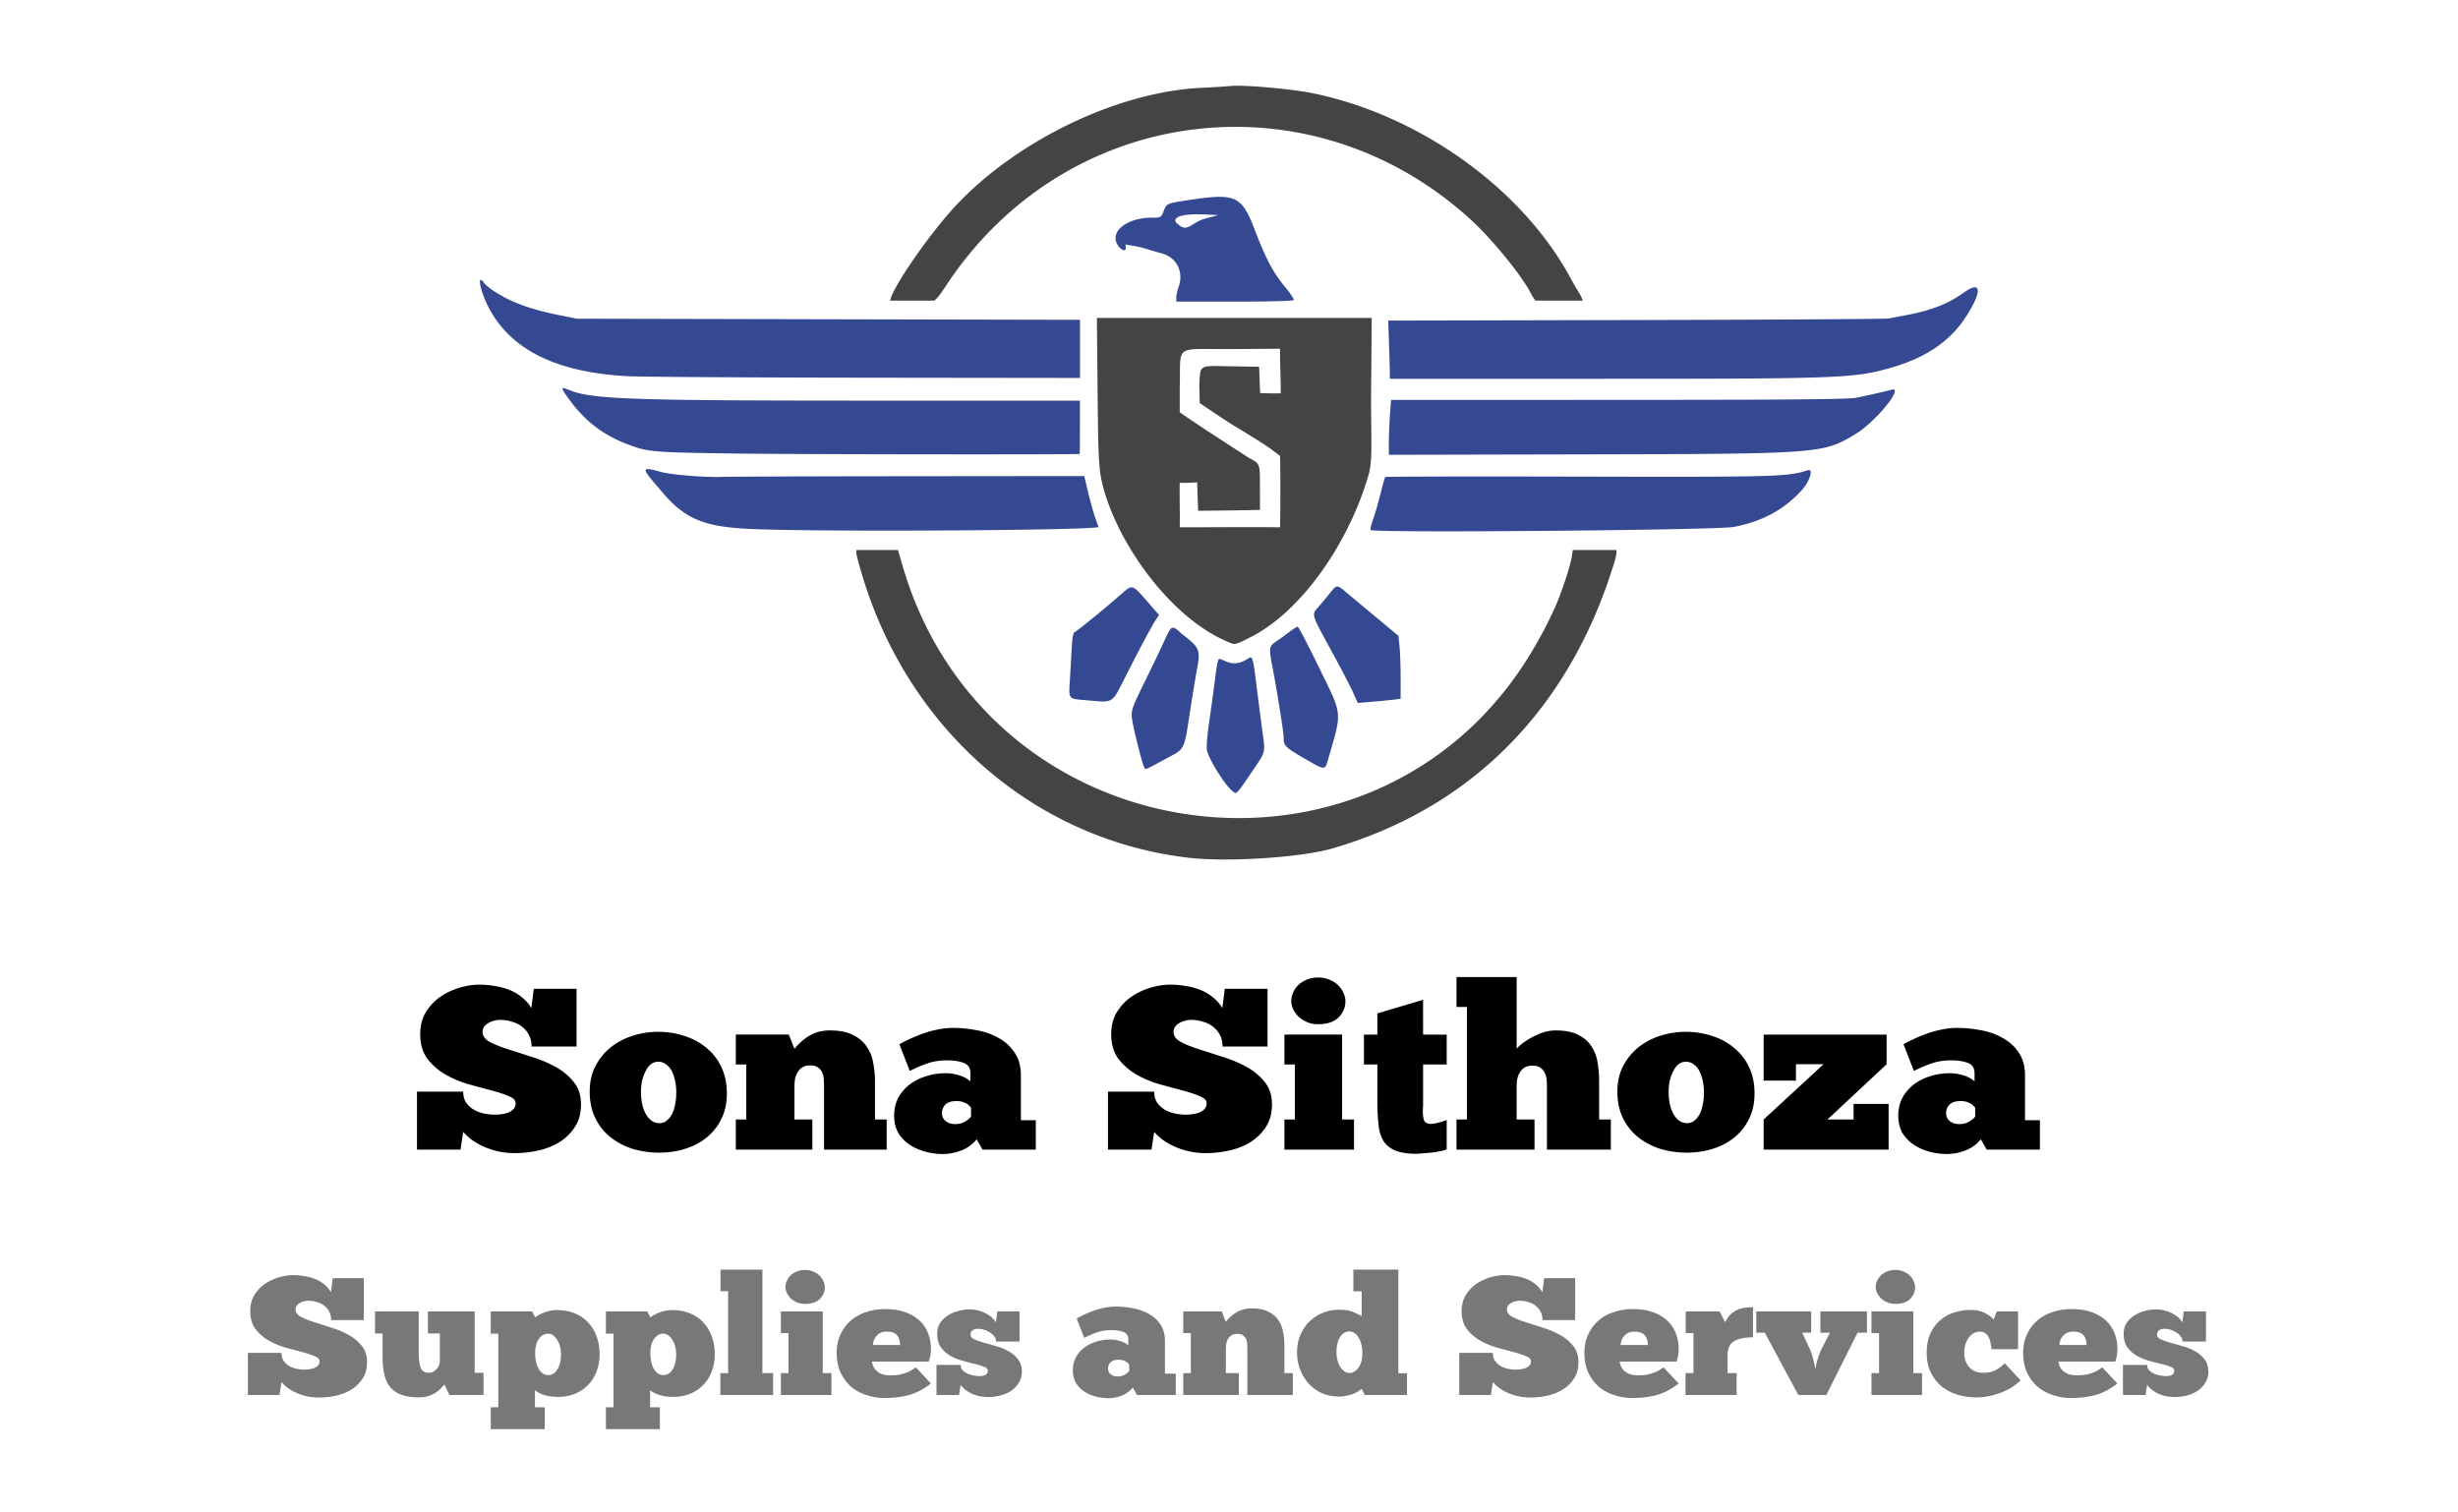
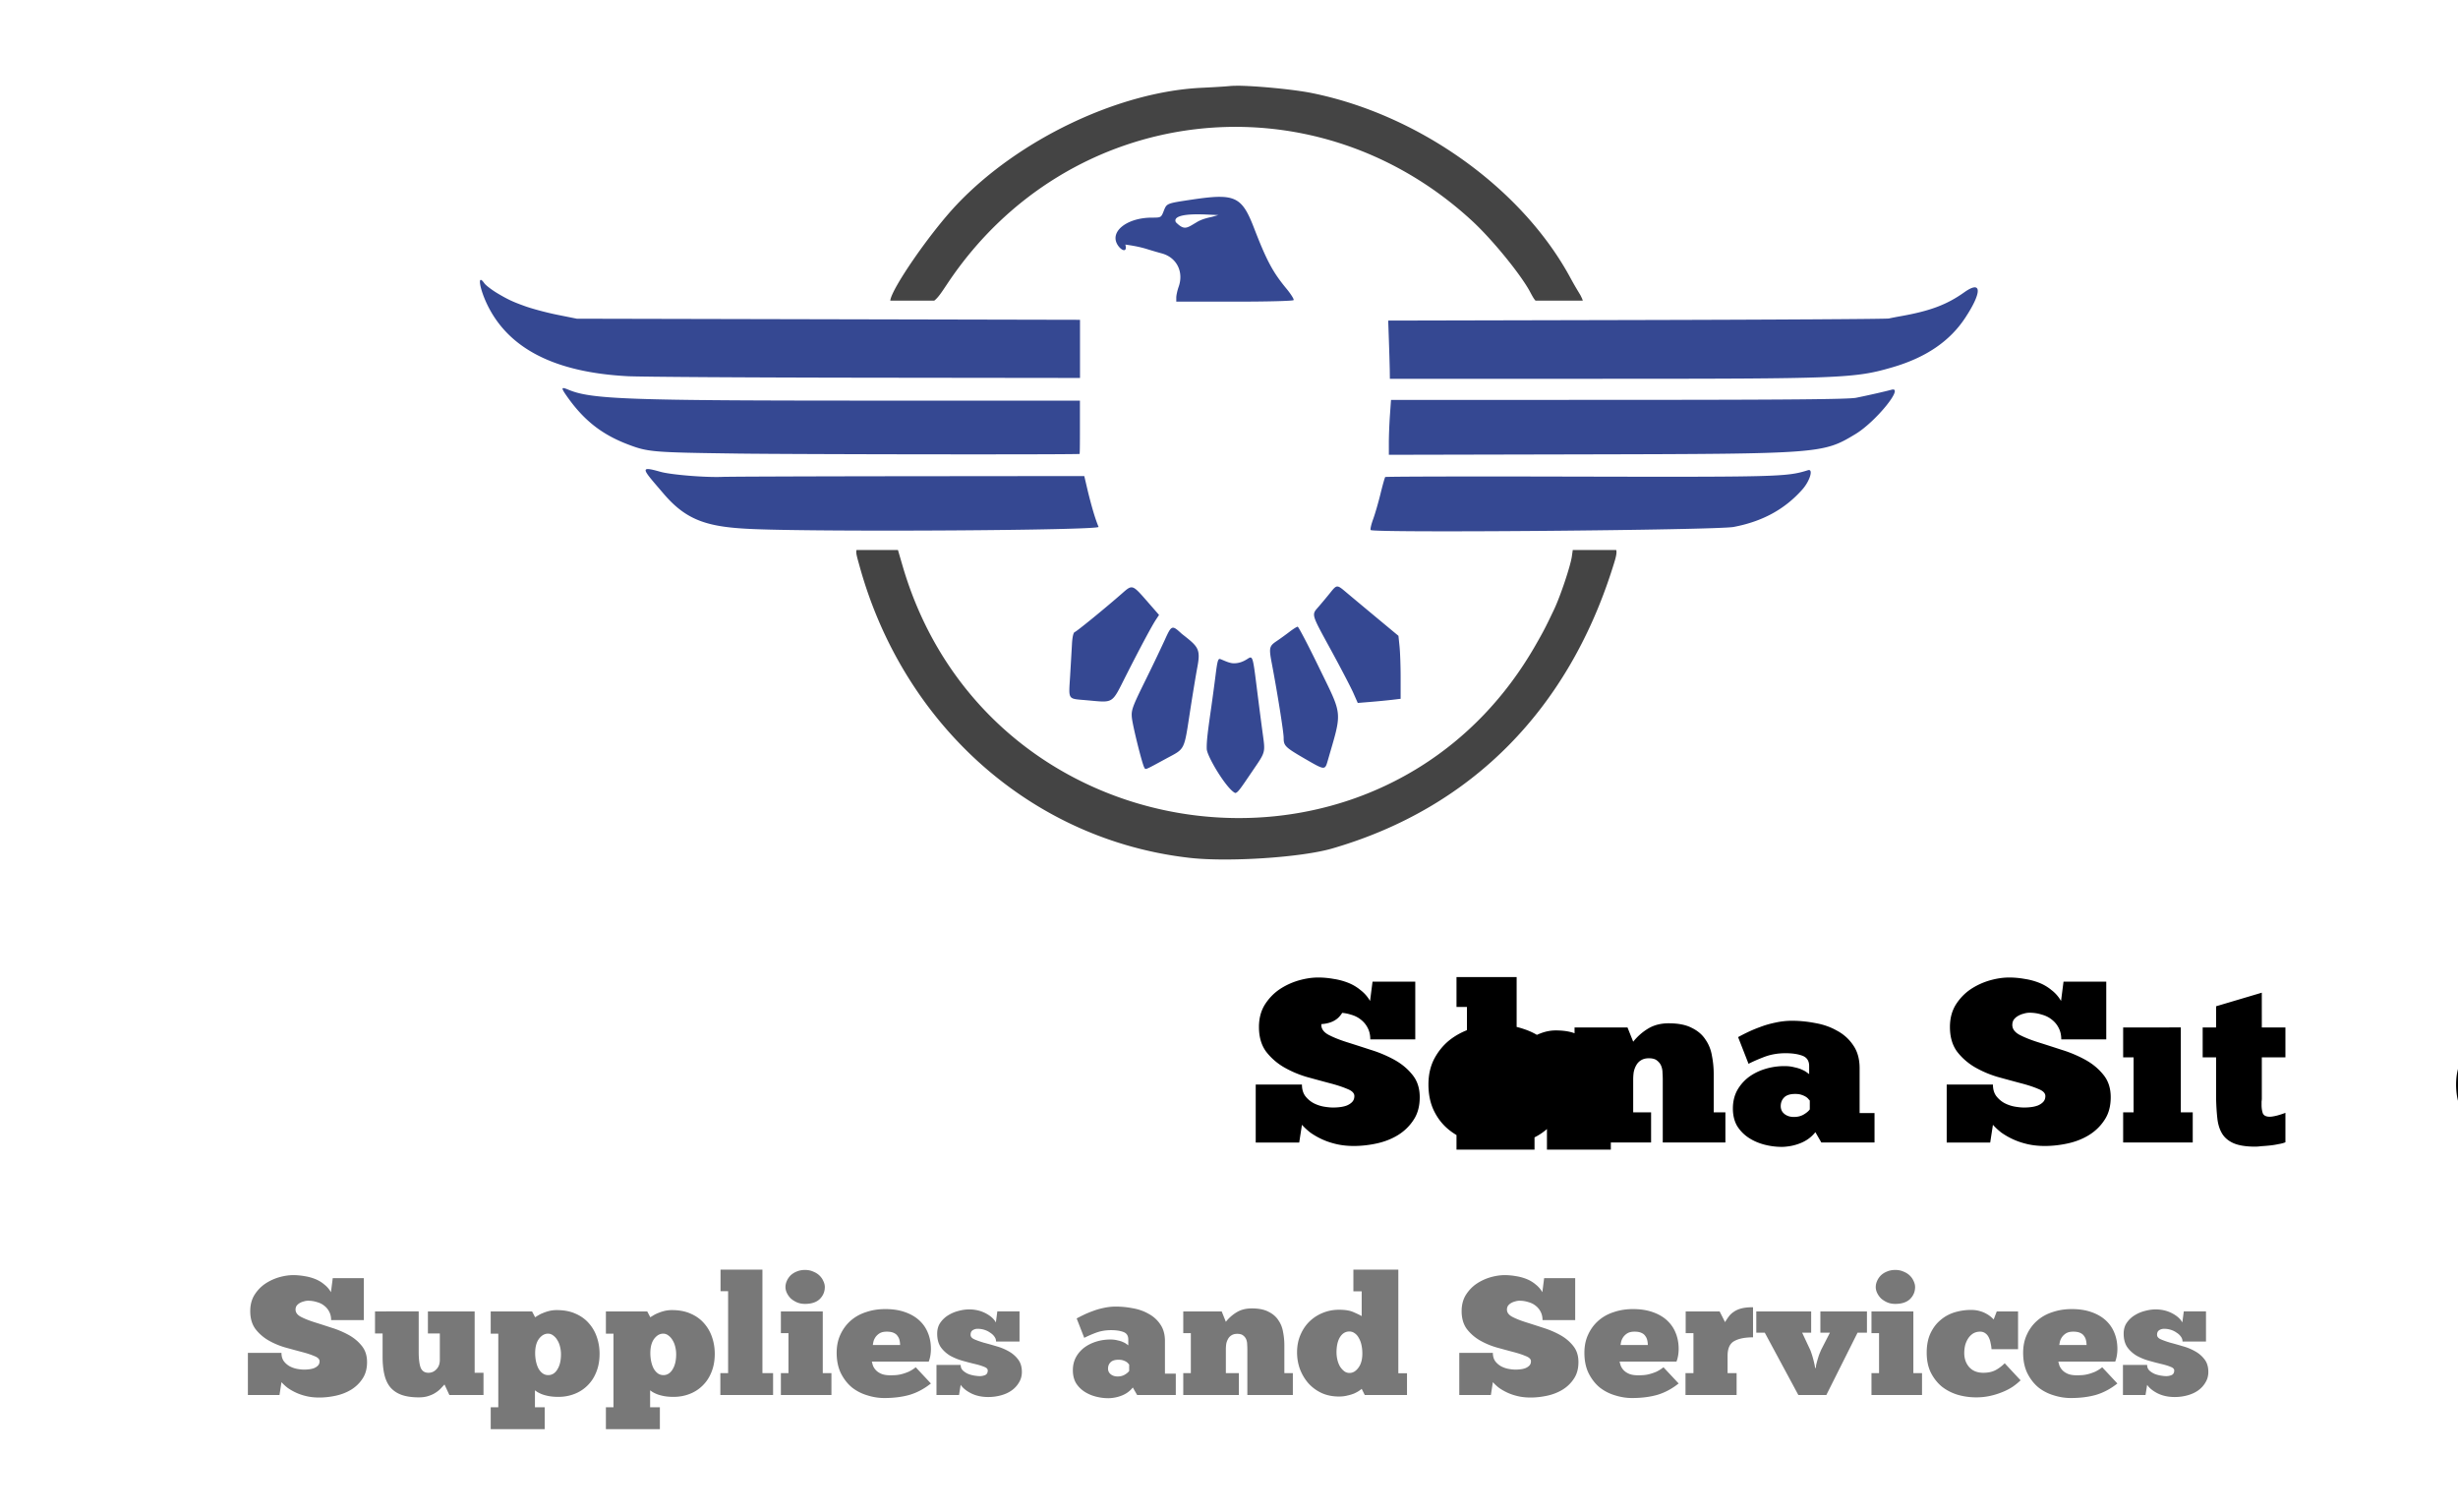
<svg xmlns="http://www.w3.org/2000/svg" width="26cm" height="16cm" viewBox="0 0 260 160">
  <g transform="matrix(.366 0 0 .339 -8.513 -28.782)" style="shape-inside:url(#rect48)" aria-label="Sona Sithoza Supplies and Services" white-space="pre">
-     <path d="M444.2 389.8v9.334h3.017v35.12H444.2v9.407h22.55v-9.407h-5.17v-10.13c0-.766.047-1.531.142-2.297.144-.814.384-1.532.72-2.154.334-.67.79-1.197 1.364-1.58.623-.43 1.387-.647 2.297-.647 1.053 0 1.868.239 2.442.718a3.946 3.946 0 0 1 1.221 1.725c.287.67.455 1.388.503 2.154.048.766.072 1.459.072 2.082v19.53h18.46v-9.407h-3.376v-11.99a36.8 36.8 0 0 0-.43-5.602c-.24-1.915-.815-3.614-1.725-5.098-.861-1.532-2.13-2.754-3.806-3.664-1.628-.958-3.83-1.437-6.607-1.437-1.293 0-2.585.24-3.878.719a19.357 19.357 0 0 0-3.448 1.723c-1.005.622-1.867 1.246-2.585 1.868-.718.622-1.172 1.1-1.364 1.435v-22.4zm-40 .143c-1.245 0-2.37.239-3.376.718a7.51 7.51 0 0 0-2.441 1.725 8.053 8.053 0 0 0-1.437 2.37c-.335.861-.503 1.699-.503 2.513 0 .861.192 1.724.575 2.585a8.56 8.56 0 0 0 1.58 2.37 9.528 9.528 0 0 0 2.442 1.652c.958.43 2.01.645 3.159.645 2.585 0 4.548-.694 5.888-2.082 1.341-1.436 2.012-3.16 2.012-5.171 0-.814-.192-1.651-.575-2.513a7.367 7.367 0 0 0-1.508-2.37c-.67-.719-1.509-1.294-2.514-1.725-.957-.48-2.059-.718-3.304-.718zm-242.4 2.227c-1.771 0-3.661.31-5.672.933a19.43 19.43 0 0 0-5.53 2.801c-1.676 1.245-3.089 2.847-4.238 4.81-1.101 1.963-1.652 4.263-1.652 6.896 0 3.064.671 5.601 2.012 7.611a18.347 18.347 0 0 0 5.099 4.883 29.282 29.282 0 0 0 6.677 3.09c2.394.717 4.596 1.363 6.607 1.938 2.059.575 3.759 1.173 5.099 1.796 1.388.575 2.082 1.317 2.082 2.227 0 .766-.216 1.387-.647 1.866-.383.431-.885.791-1.508 1.078-.574.24-1.22.406-1.938.502a15.24 15.24 0 0 1-2.012.143c-.766 0-1.676-.095-2.729-.286a9.947 9.947 0 0 1-2.943-1.078c-.91-.527-1.7-1.245-2.37-2.154-.67-.958-1.005-2.178-1.005-3.662h-13.36v18.1h12.57l.791-5.53c.67.814 1.483 1.628 2.441 2.442a21.205 21.205 0 0 0 3.376 2.082c1.245.622 2.634 1.126 4.166 1.509 1.532.383 3.206.574 5.026.574 2.154 0 4.357-.263 6.607-.79 2.25-.526 4.285-1.389 6.104-2.585a14.761 14.761 0 0 0 4.525-4.74c1.197-1.915 1.796-4.285 1.796-7.11s-.718-5.172-2.154-7.039c-1.388-1.867-3.137-3.422-5.243-4.667a35.324 35.324 0 0 0-6.82-3.087 678.62 678.62 0 0 0-6.824-2.37c-2.107-.718-3.877-1.485-5.314-2.299-1.388-.814-2.082-1.843-2.082-3.087 0-.622.143-1.174.43-1.652a3.99 3.99 0 0 1 1.222-1.149 5.583 5.583 0 0 1 1.652-.717 5.22 5.22 0 0 1 1.652-.288c1.245 0 2.417.191 3.518.574 1.149.335 2.13.862 2.945 1.58a7.391 7.391 0 0 1 2.01 2.658c.478 1.005.718 2.178.718 3.519h13v-18.03h-12.35l-.718 6.033c-.719-1.341-1.628-2.466-2.73-3.375a12.766 12.766 0 0 0-3.591-2.299 17.954 17.954 0 0 0-4.237-1.219 23.384 23.384 0 0 0-4.453-.431zm199.7 0c-1.771 0-3.663.31-5.674.933a19.407 19.407 0 0 0-5.528 2.801c-1.676 1.245-3.089 2.847-4.238 4.81-1.101 1.963-1.652 4.263-1.652 6.896 0 3.064.671 5.601 2.012 7.611a18.33 18.33 0 0 0 5.098 4.883 29.277 29.277 0 0 0 6.679 3.09c2.394.717 4.596 1.363 6.607 1.938 2.059.575 3.759 1.173 5.099 1.796 1.388.575 2.082 1.317 2.082 2.227 0 .766-.216 1.387-.647 1.866-.383.431-.885.791-1.508 1.078a7.672 7.672 0 0 1-1.94.502 15.25 15.25 0 0 1-2.01.143c-.766 0-1.676-.095-2.729-.286a9.958 9.958 0 0 1-2.945-1.078c-.91-.527-1.698-1.245-2.369-2.154-.67-.958-1.005-2.178-1.005-3.662h-13.36v18.1h12.57l.791-5.53c.67.814 1.483 1.628 2.441 2.442a21.205 21.205 0 0 0 3.376 2.082c1.245.622 2.633 1.126 4.165 1.509s3.208.574 5.027.574c2.154 0 4.357-.263 6.607-.79 2.25-.526 4.285-1.389 6.104-2.585a14.761 14.761 0 0 0 4.525-4.74c1.197-1.915 1.796-4.285 1.796-7.11s-.718-5.172-2.154-7.039c-1.388-1.867-3.137-3.422-5.243-4.667a35.324 35.324 0 0 0-6.82-3.087c-2.443-.861-4.718-1.652-6.824-2.37s-3.877-1.485-5.314-2.299c-1.388-.814-2.084-1.843-2.084-3.087 0-.622.145-1.174.432-1.652a3.993 3.993 0 0 1 1.22-1.149 5.583 5.583 0 0 1 1.652-.717 5.22 5.22 0 0 1 1.652-.288c1.245 0 2.418.191 3.52.574 1.15.335 2.131.862 2.945 1.58a7.38 7.38 0 0 1 2.01 2.658c.48 1.005.719 2.178.719 3.519h13v-18.03h-12.35l-.717 6.033c-.718-1.341-1.628-2.466-2.729-3.375a12.766 12.766 0 0 0-3.592-2.299 17.954 17.954 0 0 0-4.237-1.219 23.384 23.384 0 0 0-4.453-.431zm73.04 4.74l-13.21 4.236v6.608h-3.878v9.336h3.878v12.78c.048 2.298.167 4.38.359 6.247.191 1.867.647 3.447 1.365 4.74.718 1.293 1.819 2.3 3.304 3.017 1.532.718 3.638 1.078 6.319 1.078.43 0 1.006-.05 1.724-.145a50.63 50.63 0 0 0 2.442-.214 21.35 21.35 0 0 0 2.513-.43c.813-.144 1.484-.336 2.01-.575v-9.193c-.67.287-1.483.575-2.441.862-.91.24-1.604.359-2.082.359-1.053 0-1.725-.36-2.012-1.078-.24-.766-.359-1.628-.359-2.585v-1.076a7.1 7.1 0 0 0 .072-1.006v-12.78h6.823v-9.336h-6.823zm-135.7 8.76a20.65 20.65 0 0 0-4.883.576c-1.532.335-2.992.79-4.381 1.364a37.65 37.65 0 0 0-3.662 1.651 53.746 53.746 0 0 0-2.729 1.51l3.015 8.33c1.388-.766 2.969-1.509 4.741-2.227 1.819-.718 3.806-1.078 5.96-1.078 1.963 0 3.591.264 4.883.79 1.293.527 1.938 1.604 1.938 3.232v2.513c-.096-.095-.334-.287-.717-.574-.335-.287-.815-.575-1.437-.862-.575-.288-1.293-.526-2.154-.718-.814-.24-1.748-.359-2.801-.359a17.6 17.6 0 0 0-5.744.934c-1.819.622-3.423 1.509-4.811 2.658a13.195 13.195 0 0 0-3.233 4.165c-.766 1.628-1.148 3.446-1.148 5.457 0 2.107.406 3.925 1.22 5.457.862 1.484 1.963 2.706 3.304 3.664 1.341.957 2.849 1.675 4.525 2.154 1.676.478 3.376.717 5.099.717.622 0 1.365-.072 2.226-.216a13.037 13.037 0 0 0 2.585-.717c.91-.335 1.771-.79 2.585-1.364a10.463 10.463 0 0 0 2.298-2.297l1.724 3.23h15.37v-9.191h-4.309v-14c0-2.873-.623-5.267-1.868-7.182-1.197-1.915-2.752-3.423-4.667-4.524-1.867-1.15-3.95-1.94-6.249-2.37-2.298-.479-4.525-.72-6.679-.72zm290.2 0a20.65 20.65 0 0 0-4.883.576c-1.532.335-2.992.79-4.381 1.364a37.65 37.65 0 0 0-3.662 1.651 53.746 53.746 0 0 0-2.729 1.51l3.015 8.33c1.388-.766 2.969-1.509 4.741-2.227 1.819-.718 3.806-1.078 5.96-1.078 1.963 0 3.591.264 4.883.79 1.293.527 1.938 1.604 1.938 3.232v2.513c-.096-.095-.334-.287-.717-.574-.335-.287-.815-.575-1.437-.862-.575-.288-1.293-.526-2.154-.718-.814-.24-1.748-.359-2.801-.359a17.6 17.6 0 0 0-5.744.934c-1.819.622-3.424 1.509-4.813 2.658a13.175 13.175 0 0 0-3.231 4.165c-.766 1.628-1.149 3.446-1.149 5.457 0 2.107.407 3.925 1.221 5.457.862 1.484 1.963 2.706 3.304 3.664 1.341.957 2.849 1.675 4.525 2.154 1.676.478 3.376.717 5.099.717.622 0 1.365-.072 2.226-.216a13.037 13.037 0 0 0 2.585-.717c.91-.335 1.771-.79 2.585-1.364a10.463 10.463 0 0 0 2.298-2.297l1.724 3.23h15.37v-9.191h-4.309v-14c0-2.873-.623-5.267-1.868-7.182-1.197-1.915-2.752-3.423-4.667-4.524-1.867-1.15-3.95-1.94-6.249-2.37-2.298-.479-4.525-.72-6.679-.72zm-325.9.79c-2.298 0-4.285.551-5.96 1.652-1.628 1.053-3.064 2.417-4.309 4.093l-1.652-4.452h-15.3v9.336h3.017v17.16h-3.017v9.407h22.12v-9.407h-5.171v-10.2c0-.766.048-1.53.144-2.297.144-.814.384-1.532.719-2.154.335-.67.789-1.197 1.364-1.58.622-.43 1.389-.647 2.298-.647 1.053 0 1.844.24 2.37.72.574.478.98 1.053 1.22 1.723.24.67.36 1.388.36 2.154.048.766.072 1.459.072 2.082v19.61h18.1v-9.407h-3.376v-11.99c0-1.867-.167-3.735-.502-5.602-.288-1.915-.91-3.614-1.868-5.098-.91-1.532-2.227-2.754-3.95-3.664-1.676-.958-3.902-1.437-6.68-1.437zm-49.77.431c-2.442 0-4.86.408-7.254 1.221a19.675 19.675 0 0 0-6.319 3.591c-1.819 1.58-3.304 3.542-4.453 5.888-1.101 2.298-1.652 4.956-1.652 7.972 0 3.16.55 5.937 1.652 8.331 1.101 2.394 2.586 4.381 4.453 5.961 1.867 1.58 3.997 2.775 6.391 3.59a25.045 25.045 0 0 0 7.54 1.15c2.729 0 5.268-.408 7.614-1.222 2.394-.814 4.475-2.01 6.247-3.59 1.771-1.58 3.161-3.496 4.166-5.746 1.053-2.298 1.58-4.93 1.58-7.9 0-3.016-.504-5.697-1.509-8.043-1.005-2.394-2.417-4.406-4.237-6.033-1.771-1.676-3.877-2.945-6.319-3.807-2.442-.91-5.076-1.364-7.9-1.364zm297 0c-2.442 0-4.86.408-7.254 1.221a19.695 19.695 0 0 0-6.321 3.591c-1.819 1.58-3.302 3.542-4.451 5.888-1.101 2.298-1.652 4.956-1.652 7.972 0 3.16.55 5.937 1.652 8.331 1.101 2.394 2.584 4.381 4.451 5.961 1.867 1.58 3.999 2.775 6.393 3.59a25.045 25.045 0 0 0 7.54 1.15c2.729 0 5.266-.408 7.612-1.222 2.394-.814 4.477-2.01 6.249-3.59 1.771-1.58 3.159-3.496 4.165-5.746 1.053-2.298 1.58-4.93 1.58-7.9 0-3.016-.502-5.697-1.508-8.043-1.005-2.394-2.417-4.406-4.237-6.033-1.771-1.676-3.879-2.945-6.321-3.807-2.442-.91-5.074-1.364-7.899-1.364zm-115.9.863v9.336h3.017v17.16h-3.017v9.407h20.11v-9.407h-3.446v-26.5zm138.5 0v14.36h9.336v-5.098h7.971l-17.31 17.24v9.407h36.12v-14.29h-10.13v4.883h-7.54l17.09-17.24v-9.264zm-319.5 8.474c.862 0 1.604.263 2.226.79.67.479 1.221 1.149 1.652 2.01.43.862.766 1.89 1.005 3.088.24 1.149.36 2.394.36 3.734 0 1.34-.12 2.61-.36 3.807-.192 1.149-.502 2.155-.933 3.017-.431.862-.957 1.532-1.58 2.01a3.048 3.048 0 0 1-2.012.718c-1.532 0-2.801-.886-3.806-2.658-1.005-1.77-1.508-4.14-1.508-7.11 0-1.293.12-2.513.36-3.662.287-1.149.646-2.155 1.077-3.017.431-.862.933-1.532 1.508-2.01.622-.48 1.292-.718 2.01-.718zm297 0c.862 0 1.604.263 2.226.79.67.479 1.221 1.149 1.652 2.01.43.862.766 1.89 1.005 3.088.24 1.149.359 2.394.359 3.734 0 1.34-.12 2.61-.359 3.807-.191 1.149-.504 2.155-.935 3.017-.43.862-.957 1.532-1.58 2.01a3.043 3.043 0 0 1-2.01.718c-1.532 0-2.8-.886-3.806-2.658s-1.508-4.14-1.508-7.11c0-1.293.12-2.513.359-3.662.287-1.149.646-2.155 1.077-3.017.43-.862.933-1.532 1.508-2.01.622-.48 1.294-.718 2.012-.718zm-210.8 12.28c.766 0 1.389.094 1.868.286.527.191.957.407 1.292.647.335.24.575.48.719.72.191.19.31.333.358.428v2.73c-.335.527-.908 1.053-1.722 1.58-.814.527-1.772.79-2.873.79s-2.01-.312-2.729-.934c-.718-.623-1.077-1.435-1.077-2.441 0-1.101.335-2.012 1.005-2.73s1.723-1.076 3.16-1.076zm290.2 0c.766 0 1.389.094 1.868.286.527.191.956.407 1.292.647.335.24.575.48.719.72.191.19.31.333.358.428v2.73c-.335.527-.91 1.053-1.724 1.58-.814.527-1.77.79-2.87.79-1.102 0-2.012-.312-2.73-.934-.718-.623-1.077-1.435-1.077-2.441 0-1.101.335-2.012 1.005-2.73.67-.719 1.723-1.076 3.16-1.076z" />
+     <path d="M444.2 389.8v9.334h3.017v35.12H444.2v9.407h22.55v-9.407h-5.17v-10.13c0-.766.047-1.531.142-2.297.144-.814.384-1.532.72-2.154.334-.67.79-1.197 1.364-1.58.623-.43 1.387-.647 2.297-.647 1.053 0 1.868.239 2.442.718a3.946 3.946 0 0 1 1.221 1.725c.287.67.455 1.388.503 2.154.048.766.072 1.459.072 2.082v19.53h18.46v-9.407h-3.376v-11.99a36.8 36.8 0 0 0-.43-5.602c-.24-1.915-.815-3.614-1.725-5.098-.861-1.532-2.13-2.754-3.806-3.664-1.628-.958-3.83-1.437-6.607-1.437-1.293 0-2.585.24-3.878.719a19.357 19.357 0 0 0-3.448 1.723c-1.005.622-1.867 1.246-2.585 1.868-.718.622-1.172 1.1-1.364 1.435v-22.4zm-40 .143c-1.245 0-2.37.239-3.376.718a7.51 7.51 0 0 0-2.441 1.725 8.053 8.053 0 0 0-1.437 2.37c-.335.861-.503 1.699-.503 2.513 0 .861.192 1.724.575 2.585a8.56 8.56 0 0 0 1.58 2.37 9.528 9.528 0 0 0 2.442 1.652c.958.43 2.01.645 3.159.645 2.585 0 4.548-.694 5.888-2.082 1.341-1.436 2.012-3.16 2.012-5.171 0-.814-.192-1.651-.575-2.513a7.367 7.367 0 0 0-1.508-2.37c-.67-.719-1.509-1.294-2.514-1.725-.957-.48-2.059-.718-3.304-.718zc-1.771 0-3.661.31-5.672.933a19.43 19.43 0 0 0-5.53 2.801c-1.676 1.245-3.089 2.847-4.238 4.81-1.101 1.963-1.652 4.263-1.652 6.896 0 3.064.671 5.601 2.012 7.611a18.347 18.347 0 0 0 5.099 4.883 29.282 29.282 0 0 0 6.677 3.09c2.394.717 4.596 1.363 6.607 1.938 2.059.575 3.759 1.173 5.099 1.796 1.388.575 2.082 1.317 2.082 2.227 0 .766-.216 1.387-.647 1.866-.383.431-.885.791-1.508 1.078-.574.24-1.22.406-1.938.502a15.24 15.24 0 0 1-2.012.143c-.766 0-1.676-.095-2.729-.286a9.947 9.947 0 0 1-2.943-1.078c-.91-.527-1.7-1.245-2.37-2.154-.67-.958-1.005-2.178-1.005-3.662h-13.36v18.1h12.57l.791-5.53c.67.814 1.483 1.628 2.441 2.442a21.205 21.205 0 0 0 3.376 2.082c1.245.622 2.634 1.126 4.166 1.509 1.532.383 3.206.574 5.026.574 2.154 0 4.357-.263 6.607-.79 2.25-.526 4.285-1.389 6.104-2.585a14.761 14.761 0 0 0 4.525-4.74c1.197-1.915 1.796-4.285 1.796-7.11s-.718-5.172-2.154-7.039c-1.388-1.867-3.137-3.422-5.243-4.667a35.324 35.324 0 0 0-6.82-3.087 678.62 678.62 0 0 0-6.824-2.37c-2.107-.718-3.877-1.485-5.314-2.299-1.388-.814-2.082-1.843-2.082-3.087 0-.622.143-1.174.43-1.652a3.99 3.99 0 0 1 1.222-1.149 5.583 5.583 0 0 1 1.652-.717 5.22 5.22 0 0 1 1.652-.288c1.245 0 2.417.191 3.518.574 1.149.335 2.13.862 2.945 1.58a7.391 7.391 0 0 1 2.01 2.658c.478 1.005.718 2.178.718 3.519h13v-18.03h-12.35l-.718 6.033c-.719-1.341-1.628-2.466-2.73-3.375a12.766 12.766 0 0 0-3.591-2.299 17.954 17.954 0 0 0-4.237-1.219 23.384 23.384 0 0 0-4.453-.431zm199.7 0c-1.771 0-3.663.31-5.674.933a19.407 19.407 0 0 0-5.528 2.801c-1.676 1.245-3.089 2.847-4.238 4.81-1.101 1.963-1.652 4.263-1.652 6.896 0 3.064.671 5.601 2.012 7.611a18.33 18.33 0 0 0 5.098 4.883 29.277 29.277 0 0 0 6.679 3.09c2.394.717 4.596 1.363 6.607 1.938 2.059.575 3.759 1.173 5.099 1.796 1.388.575 2.082 1.317 2.082 2.227 0 .766-.216 1.387-.647 1.866-.383.431-.885.791-1.508 1.078a7.672 7.672 0 0 1-1.94.502 15.25 15.25 0 0 1-2.01.143c-.766 0-1.676-.095-2.729-.286a9.958 9.958 0 0 1-2.945-1.078c-.91-.527-1.698-1.245-2.369-2.154-.67-.958-1.005-2.178-1.005-3.662h-13.36v18.1h12.57l.791-5.53c.67.814 1.483 1.628 2.441 2.442a21.205 21.205 0 0 0 3.376 2.082c1.245.622 2.633 1.126 4.165 1.509s3.208.574 5.027.574c2.154 0 4.357-.263 6.607-.79 2.25-.526 4.285-1.389 6.104-2.585a14.761 14.761 0 0 0 4.525-4.74c1.197-1.915 1.796-4.285 1.796-7.11s-.718-5.172-2.154-7.039c-1.388-1.867-3.137-3.422-5.243-4.667a35.324 35.324 0 0 0-6.82-3.087c-2.443-.861-4.718-1.652-6.824-2.37s-3.877-1.485-5.314-2.299c-1.388-.814-2.084-1.843-2.084-3.087 0-.622.145-1.174.432-1.652a3.993 3.993 0 0 1 1.22-1.149 5.583 5.583 0 0 1 1.652-.717 5.22 5.22 0 0 1 1.652-.288c1.245 0 2.418.191 3.52.574 1.15.335 2.131.862 2.945 1.58a7.38 7.38 0 0 1 2.01 2.658c.48 1.005.719 2.178.719 3.519h13v-18.03h-12.35l-.717 6.033c-.718-1.341-1.628-2.466-2.729-3.375a12.766 12.766 0 0 0-3.592-2.299 17.954 17.954 0 0 0-4.237-1.219 23.384 23.384 0 0 0-4.453-.431zm73.04 4.74l-13.21 4.236v6.608h-3.878v9.336h3.878v12.78c.048 2.298.167 4.38.359 6.247.191 1.867.647 3.447 1.365 4.74.718 1.293 1.819 2.3 3.304 3.017 1.532.718 3.638 1.078 6.319 1.078.43 0 1.006-.05 1.724-.145a50.63 50.63 0 0 0 2.442-.214 21.35 21.35 0 0 0 2.513-.43c.813-.144 1.484-.336 2.01-.575v-9.193c-.67.287-1.483.575-2.441.862-.91.24-1.604.359-2.082.359-1.053 0-1.725-.36-2.012-1.078-.24-.766-.359-1.628-.359-2.585v-1.076a7.1 7.1 0 0 0 .072-1.006v-12.78h6.823v-9.336h-6.823zm-135.7 8.76a20.65 20.65 0 0 0-4.883.576c-1.532.335-2.992.79-4.381 1.364a37.65 37.65 0 0 0-3.662 1.651 53.746 53.746 0 0 0-2.729 1.51l3.015 8.33c1.388-.766 2.969-1.509 4.741-2.227 1.819-.718 3.806-1.078 5.96-1.078 1.963 0 3.591.264 4.883.79 1.293.527 1.938 1.604 1.938 3.232v2.513c-.096-.095-.334-.287-.717-.574-.335-.287-.815-.575-1.437-.862-.575-.288-1.293-.526-2.154-.718-.814-.24-1.748-.359-2.801-.359a17.6 17.6 0 0 0-5.744.934c-1.819.622-3.423 1.509-4.811 2.658a13.195 13.195 0 0 0-3.233 4.165c-.766 1.628-1.148 3.446-1.148 5.457 0 2.107.406 3.925 1.22 5.457.862 1.484 1.963 2.706 3.304 3.664 1.341.957 2.849 1.675 4.525 2.154 1.676.478 3.376.717 5.099.717.622 0 1.365-.072 2.226-.216a13.037 13.037 0 0 0 2.585-.717c.91-.335 1.771-.79 2.585-1.364a10.463 10.463 0 0 0 2.298-2.297l1.724 3.23h15.37v-9.191h-4.309v-14c0-2.873-.623-5.267-1.868-7.182-1.197-1.915-2.752-3.423-4.667-4.524-1.867-1.15-3.95-1.94-6.249-2.37-2.298-.479-4.525-.72-6.679-.72zm290.2 0a20.65 20.65 0 0 0-4.883.576c-1.532.335-2.992.79-4.381 1.364a37.65 37.65 0 0 0-3.662 1.651 53.746 53.746 0 0 0-2.729 1.51l3.015 8.33c1.388-.766 2.969-1.509 4.741-2.227 1.819-.718 3.806-1.078 5.96-1.078 1.963 0 3.591.264 4.883.79 1.293.527 1.938 1.604 1.938 3.232v2.513c-.096-.095-.334-.287-.717-.574-.335-.287-.815-.575-1.437-.862-.575-.288-1.293-.526-2.154-.718-.814-.24-1.748-.359-2.801-.359a17.6 17.6 0 0 0-5.744.934c-1.819.622-3.424 1.509-4.813 2.658a13.175 13.175 0 0 0-3.231 4.165c-.766 1.628-1.149 3.446-1.149 5.457 0 2.107.407 3.925 1.221 5.457.862 1.484 1.963 2.706 3.304 3.664 1.341.957 2.849 1.675 4.525 2.154 1.676.478 3.376.717 5.099.717.622 0 1.365-.072 2.226-.216a13.037 13.037 0 0 0 2.585-.717c.91-.335 1.771-.79 2.585-1.364a10.463 10.463 0 0 0 2.298-2.297l1.724 3.23h15.37v-9.191h-4.309v-14c0-2.873-.623-5.267-1.868-7.182-1.197-1.915-2.752-3.423-4.667-4.524-1.867-1.15-3.95-1.94-6.249-2.37-2.298-.479-4.525-.72-6.679-.72zm-325.9.79c-2.298 0-4.285.551-5.96 1.652-1.628 1.053-3.064 2.417-4.309 4.093l-1.652-4.452h-15.3v9.336h3.017v17.16h-3.017v9.407h22.12v-9.407h-5.171v-10.2c0-.766.048-1.53.144-2.297.144-.814.384-1.532.719-2.154.335-.67.789-1.197 1.364-1.58.622-.43 1.389-.647 2.298-.647 1.053 0 1.844.24 2.37.72.574.478.98 1.053 1.22 1.723.24.67.36 1.388.36 2.154.048.766.072 1.459.072 2.082v19.61h18.1v-9.407h-3.376v-11.99c0-1.867-.167-3.735-.502-5.602-.288-1.915-.91-3.614-1.868-5.098-.91-1.532-2.227-2.754-3.95-3.664-1.676-.958-3.902-1.437-6.68-1.437zm-49.77.431c-2.442 0-4.86.408-7.254 1.221a19.675 19.675 0 0 0-6.319 3.591c-1.819 1.58-3.304 3.542-4.453 5.888-1.101 2.298-1.652 4.956-1.652 7.972 0 3.16.55 5.937 1.652 8.331 1.101 2.394 2.586 4.381 4.453 5.961 1.867 1.58 3.997 2.775 6.391 3.59a25.045 25.045 0 0 0 7.54 1.15c2.729 0 5.268-.408 7.614-1.222 2.394-.814 4.475-2.01 6.247-3.59 1.771-1.58 3.161-3.496 4.166-5.746 1.053-2.298 1.58-4.93 1.58-7.9 0-3.016-.504-5.697-1.509-8.043-1.005-2.394-2.417-4.406-4.237-6.033-1.771-1.676-3.877-2.945-6.319-3.807-2.442-.91-5.076-1.364-7.9-1.364zm297 0c-2.442 0-4.86.408-7.254 1.221a19.695 19.695 0 0 0-6.321 3.591c-1.819 1.58-3.302 3.542-4.451 5.888-1.101 2.298-1.652 4.956-1.652 7.972 0 3.16.55 5.937 1.652 8.331 1.101 2.394 2.584 4.381 4.451 5.961 1.867 1.58 3.999 2.775 6.393 3.59a25.045 25.045 0 0 0 7.54 1.15c2.729 0 5.266-.408 7.612-1.222 2.394-.814 4.477-2.01 6.249-3.59 1.771-1.58 3.159-3.496 4.165-5.746 1.053-2.298 1.58-4.93 1.58-7.9 0-3.016-.502-5.697-1.508-8.043-1.005-2.394-2.417-4.406-4.237-6.033-1.771-1.676-3.879-2.945-6.321-3.807-2.442-.91-5.074-1.364-7.899-1.364zm-115.9.863v9.336h3.017v17.16h-3.017v9.407h20.11v-9.407h-3.446v-26.5zm138.5 0v14.36h9.336v-5.098h7.971l-17.31 17.24v9.407h36.12v-14.29h-10.13v4.883h-7.54l17.09-17.24v-9.264zm-319.5 8.474c.862 0 1.604.263 2.226.79.67.479 1.221 1.149 1.652 2.01.43.862.766 1.89 1.005 3.088.24 1.149.36 2.394.36 3.734 0 1.34-.12 2.61-.36 3.807-.192 1.149-.502 2.155-.933 3.017-.431.862-.957 1.532-1.58 2.01a3.048 3.048 0 0 1-2.012.718c-1.532 0-2.801-.886-3.806-2.658-1.005-1.77-1.508-4.14-1.508-7.11 0-1.293.12-2.513.36-3.662.287-1.149.646-2.155 1.077-3.017.431-.862.933-1.532 1.508-2.01.622-.48 1.292-.718 2.01-.718zm297 0c.862 0 1.604.263 2.226.79.67.479 1.221 1.149 1.652 2.01.43.862.766 1.89 1.005 3.088.24 1.149.359 2.394.359 3.734 0 1.34-.12 2.61-.359 3.807-.191 1.149-.504 2.155-.935 3.017-.43.862-.957 1.532-1.58 2.01a3.043 3.043 0 0 1-2.01.718c-1.532 0-2.8-.886-3.806-2.658s-1.508-4.14-1.508-7.11c0-1.293.12-2.513.359-3.662.287-1.149.646-2.155 1.077-3.017.43-.862.933-1.532 1.508-2.01.622-.48 1.294-.718 2.012-.718zm-210.8 12.28c.766 0 1.389.094 1.868.286.527.191.957.407 1.292.647.335.24.575.48.719.72.191.19.31.333.358.428v2.73c-.335.527-.908 1.053-1.722 1.58-.814.527-1.772.79-2.873.79s-2.01-.312-2.729-.934c-.718-.623-1.077-1.435-1.077-2.441 0-1.101.335-2.012 1.005-2.73s1.723-1.076 3.16-1.076zm290.2 0c.766 0 1.389.094 1.868.286.527.191.956.407 1.292.647.335.24.575.48.719.72.191.19.31.333.358.428v2.73c-.335.527-.91 1.053-1.724 1.58-.814.527-1.77.79-2.87.79-1.102 0-2.012-.312-2.73-.934-.718-.623-1.077-1.435-1.077-2.441 0-1.101.335-2.012 1.005-2.73.67-.719 1.723-1.076 3.16-1.076z" />
    <path d="M231.5 481.1v6.731h2.191v25.57h-2.243v6.836h15.24v-6.836h-3.079v-32.3zm182.9 0v6.783h2.4v7.722c-.487-.313-1.252-.714-2.295-1.201-1.009-.522-2.436-.782-4.279-.782-1.6 0-3.13.312-4.591.939a11.81 11.81 0 0 0-3.862 2.662c-1.113 1.148-2 2.556-2.661 4.226-.66 1.635-.99 3.46-.99 5.479 0 1.809.278 3.548.834 5.218.592 1.67 1.408 3.148 2.451 4.435a12.035 12.035 0 0 0 3.81 3.026c1.496.73 3.165 1.095 5.008 1.095.905 0 1.722-.104 2.452-.312a11.42 11.42 0 0 0 1.93-.627c.557-.278 1.01-.54 1.357-.783a7.38 7.38 0 0 0 .835-.678l.887 1.931h12.21v-6.783h-2.505V481.1zm-158.5.104c-.904 0-1.722.175-2.452.523a5.459 5.459 0 0 0-1.775 1.252 5.852 5.852 0 0 0-1.043 1.722 5.019 5.019 0 0 0-.365 1.826c0 .626.14 1.252.417 1.878a6.23 6.23 0 0 0 1.148 1.722 6.936 6.936 0 0 0 1.773 1.2c.696.314 1.462.47 2.297.47 1.878 0 3.304-.505 4.278-1.514.974-1.044 1.461-2.296 1.461-3.757 0-.59-.139-1.2-.417-1.826a5.366 5.366 0 0 0-1.095-1.722c-.487-.521-1.095-.938-1.826-1.252-.696-.347-1.496-.522-2.4-.522zm315.1 0c-.904 0-1.722.175-2.452.523a5.459 5.459 0 0 0-1.775 1.252 5.852 5.852 0 0 0-1.043 1.722 5.019 5.019 0 0 0-.365 1.826c0 .626.14 1.252.417 1.878a6.23 6.23 0 0 0 1.148 1.722 6.947 6.947 0 0 0 1.775 1.2c.696.314 1.461.47 2.295.47 1.878 0 3.304-.505 4.278-1.514.974-1.044 1.461-2.296 1.461-3.757 0-.59-.139-1.2-.417-1.826a5.366 5.366 0 0 0-1.095-1.722c-.487-.521-1.095-.938-1.826-1.252-.696-.347-1.496-.522-2.4-.522zm-463 1.618c-1.287 0-2.661.226-4.122.678a14.14 14.14 0 0 0-4.018 2.035c-1.217.904-2.243 2.07-3.078 3.496-.8 1.426-1.2 3.096-1.2 5.009 0 2.226.487 4.069 1.461 5.53a13.332 13.332 0 0 0 3.705 3.549 21.245 21.245 0 0 0 4.853 2.243c1.739.522 3.339.991 4.8 1.409 1.496.417 2.73.852 3.704 1.305 1.009.417 1.513.957 1.513 1.618 0 .556-.156 1.009-.469 1.357-.278.313-.644.573-1.097.782a5.56 5.56 0 0 1-1.408.366c-.521.07-1.008.104-1.46.104-.557 0-1.218-.07-1.984-.21a7.253 7.253 0 0 1-2.14-.781 5.65 5.65 0 0 1-1.722-1.565c-.487-.696-.73-1.583-.73-2.662h-9.705v13.15h9.132l.573-4.018a14.184 14.184 0 0 0 1.775 1.773 15.4 15.4 0 0 0 2.451 1.514c.905.452 1.914.817 3.027 1.095 1.113.278 2.331.417 3.653.417 1.565 0 3.165-.191 4.8-.574 1.635-.383 3.113-1.01 4.435-1.878a10.708 10.708 0 0 0 3.286-3.444c.87-1.391 1.305-3.113 1.305-5.165s-.521-3.756-1.565-5.113c-1.009-1.357-2.278-2.488-3.808-3.392a25.624 25.624 0 0 0-4.957-2.243c-1.774-.626-3.427-1.2-4.957-1.722-1.53-.522-2.817-1.078-3.86-1.67-1.01-.59-1.514-1.34-1.514-2.243 0-.452.105-.851.313-1.2.244-.347.54-.626.888-.835a4.06 4.06 0 0 1 1.2-.521 3.79 3.79 0 0 1 1.2-.208c.904 0 1.756.139 2.556.417.834.244 1.548.626 2.14 1.148a5.369 5.369 0 0 1 1.46 1.93c.348.73.523 1.582.523 2.556h9.444v-13.1h-8.974l-.523 4.382a8.099 8.099 0 0 0-1.983-2.452c-.765-.696-1.634-1.252-2.608-1.669s-2-.713-3.079-.887a16.979 16.979 0 0 0-3.234-.313zm350.1 0c-1.287 0-2.661.226-4.122.678a14.117 14.117 0 0 0-4.016 2.035c-1.217.904-2.244 2.07-3.079 3.496-.8 1.426-1.2 3.096-1.2 5.009 0 2.226.488 4.069 1.462 5.53a13.328 13.328 0 0 0 3.704 3.549 21.245 21.245 0 0 0 4.853 2.243c1.739.522 3.339.991 4.8 1.409 1.496.417 2.731.852 3.705 1.305 1.009.417 1.513.957 1.513 1.618 0 .556-.157 1.009-.47 1.357-.278.313-.643.573-1.095.782a5.57 5.57 0 0 1-1.409.366c-.522.07-1.008.104-1.46.104-.557 0-1.218-.07-1.984-.21a7.253 7.253 0 0 1-2.14-.781 5.647 5.647 0 0 1-1.72-1.565c-.488-.696-.731-1.583-.731-2.662h-9.705v13.15h9.13l.575-4.018a14.229 14.229 0 0 0 1.773 1.773c.73.556 1.548 1.062 2.452 1.514s1.913.817 3.026 1.095c1.113.278 2.331.417 3.653.417 1.565 0 3.165-.191 4.8-.574 1.635-.383 3.113-1.01 4.435-1.878a10.7 10.7 0 0 0 3.287-3.444c.87-1.391 1.305-3.113 1.305-5.165s-.522-3.756-1.566-5.113c-1.009-1.357-2.278-2.488-3.808-3.392a25.651 25.651 0 0 0-4.957-2.243c-1.774-.626-3.426-1.2-4.956-1.722-1.53-.522-2.817-1.078-3.86-1.67-1.01-.59-1.515-1.34-1.515-2.243 0-.452.106-.851.314-1.2.244-.347.539-.626.887-.835a4.06 4.06 0 0 1 1.2-.521c.417-.14.817-.208 1.2-.208.904 0 1.757.139 2.557.417.834.244 1.548.626 2.14 1.148a5.369 5.369 0 0 1 1.46 1.93c.348.73.523 1.582.523 2.556h9.444v-13.1h-8.975l-.521 4.382a8.099 8.099 0 0 0-1.983-2.452 9.287 9.287 0 0 0-2.61-1.669c-.973-.417-2-.713-3.077-.887a16.99 16.99 0 0 0-3.235-.313zm-112.3 9.81c-1.217 0-2.4.139-3.548.417a18.844 18.844 0 0 0-3.183.992c-.974.382-1.861.783-2.661 1.2-.8.418-1.461.783-1.983 1.096l2.191 6.053a32.214 32.214 0 0 1 3.443-1.618c1.322-.522 2.765-.782 4.33-.782 1.426 0 2.61.19 3.549.574.94.382 1.408 1.164 1.408 2.347v1.827a6.27 6.27 0 0 0-.522-.42c-.244-.208-.591-.416-1.043-.624-.418-.21-.94-.384-1.565-.523-.591-.174-1.27-.26-2.035-.26-1.461 0-2.853.226-4.175.679s-2.487 1.095-3.496 1.93a9.597 9.597 0 0 0-2.348 3.026c-.557 1.183-.835 2.504-.835 3.965 0 1.53.296 2.853.887 3.966a8.406 8.406 0 0 0 2.4 2.66c.974.695 2.07 1.217 3.287 1.565 1.217.347 2.451.522 3.704.522.452 0 .992-.052 1.618-.156a9.482 9.482 0 0 0 1.88-.523 8.098 8.098 0 0 0 1.877-.991 7.597 7.597 0 0 0 1.67-1.67l1.252 2.349h11.17v-6.68h-3.132v-10.17c0-2.086-.451-3.826-1.356-5.217a9.594 9.594 0 0 0-3.392-3.287c-1.357-.835-2.869-1.41-4.539-1.722a23.778 23.778 0 0 0-4.853-.522zm184.1.208c-1.357 0-2.47.123-3.34.366-.87.243-1.599.592-2.191 1.044a5.83 5.83 0 0 0-1.461 1.46 22.06 22.06 0 0 0-1.097 1.774l-1.565-3.34h-9.809v6.783h2.243v12.47h-2.295v6.836h14.77v-6.836h-2.609v-5.373c0-2.296.627-3.826 1.879-4.591 1.287-.8 3.113-1.201 5.478-1.201zm-144.9.366c-1.67 0-3.113.4-4.33 1.199-1.183.765-2.226 1.758-3.13 2.975l-1.2-3.236h-11.11v6.783h2.192v12.47h-2.192v6.836h16.07v-6.836h-3.757v-7.41c0-.556.035-1.113.105-1.67a5.179 5.179 0 0 1 .522-1.564 2.91 2.91 0 0 1 .99-1.148c.453-.313 1.01-.469 1.67-.469.766 0 1.34.174 1.723.522.417.347.713.765.887 1.252a4.62 4.62 0 0 1 .26 1.565c.035.556.053 1.062.053 1.514v14.24h13.15v-6.836h-2.452v-8.713c0-1.357-.122-2.714-.366-4.07-.208-1.391-.66-2.626-1.357-3.704-.66-1.113-1.616-2-2.869-2.66-1.217-.696-2.835-1.044-4.853-1.044zm-105.9.208c-1.983 0-3.827.314-5.532.94-1.704.591-3.182 1.478-4.434 2.66-1.252 1.183-2.244 2.626-2.975 4.33-.73 1.67-1.095 3.567-1.095 5.689 0 2.504.418 4.66 1.252 6.47.835 1.774 1.896 3.234 3.183 4.382a12.911 12.911 0 0 0 4.435 2.452c1.635.556 3.269.834 4.904.834 2.713 0 5.148-.33 7.305-.99 2.157-.697 4.208-1.879 6.156-3.549l-4.383-5.06a10.484 10.484 0 0 1-2.086 1.408c-.696.313-1.357.557-1.983.73a8.676 8.676 0 0 1-1.775.314c-.522.035-1.008.053-1.461.053-1.113 0-2.001-.157-2.662-.47-.66-.313-1.183-.696-1.565-1.148a4.56 4.56 0 0 1-.835-1.41 16.38 16.38 0 0 1-.313-1.252h16.44a10.61 10.61 0 0 0 .47-1.878c.104-.696.156-1.391.156-2.086 0-1.774-.277-3.41-.834-4.905-.556-1.53-1.392-2.852-2.505-3.965s-2.505-1.983-4.175-2.61c-1.635-.625-3.53-.94-5.686-.94zm216.1 0c-1.983 0-3.826.314-5.531.94-1.704.591-3.183 1.478-4.435 2.66-1.252 1.183-2.243 2.626-2.973 4.33-.73 1.67-1.095 3.567-1.095 5.689 0 2.504.416 4.66 1.251 6.47.835 1.774 1.896 3.234 3.183 4.382a12.911 12.911 0 0 0 4.435 2.452c1.635.556 3.27.834 4.905.834 2.713 0 5.148-.33 7.305-.99 2.157-.697 4.208-1.879 6.156-3.549l-4.383-5.06a10.518 10.518 0 0 1-2.087 1.408c-.696.313-1.357.557-1.983.73a8.67 8.67 0 0 1-1.773.314c-.522.035-1.008.053-1.461.053-1.113 0-2.001-.157-2.662-.47-.66-.313-1.183-.696-1.565-1.148a4.558 4.558 0 0 1-.835-1.41 16.38 16.38 0 0 1-.313-1.252h16.44c.209-.592.366-1.218.47-1.878.104-.696.156-1.391.156-2.086 0-1.774-.278-3.41-.835-4.905a10.705 10.705 0 0 0-2.504-3.965c-1.113-1.113-2.505-1.983-4.175-2.61-1.635-.625-3.531-.94-5.688-.94zm126.8 0c-1.983 0-3.826.314-5.531.94-1.704.591-3.183 1.478-4.435 2.66-1.252 1.183-2.243 2.626-2.973 4.33-.73 1.67-1.097 3.567-1.097 5.689 0 2.504.418 4.66 1.252 6.47.835 1.774 1.896 3.234 3.183 4.382a12.911 12.911 0 0 0 4.435 2.452c1.635.556 3.27.834 4.905.834 2.713 0 5.148-.33 7.305-.99 2.157-.697 4.208-1.879 6.156-3.549l-4.383-5.06a10.518 10.518 0 0 1-2.087 1.408c-.696.313-1.357.557-1.983.73a8.67 8.67 0 0 1-1.773.314c-.522.035-1.01.053-1.462.053-1.113 0-2-.157-2.661-.47-.66-.313-1.183-.696-1.565-1.148a4.558 4.558 0 0 1-.835-1.41 16.38 16.38 0 0 1-.313-1.252h16.44c.209-.592.365-1.218.469-1.878.104-.696.157-1.391.157-2.086 0-1.774-.278-3.41-.835-4.905-.557-1.53-1.392-2.852-2.505-3.965s-2.504-1.983-4.173-2.61c-1.635-.625-3.531-.94-5.688-.94zm-318.7.105c-.94 0-1.947.156-3.026.469a9.98 9.98 0 0 0-2.975 1.357c-.904.591-1.669 1.374-2.295 2.348-.591.939-.887 2.069-.887 3.39 0 1.705.347 3.115 1.043 4.228a9.412 9.412 0 0 0 2.714 2.66 16.161 16.161 0 0 0 3.548 1.565 82.68 82.68 0 0 0 3.496.991c1.113.278 2.017.574 2.713.887.73.279 1.095.661 1.095 1.148 0 .73-.261 1.218-.783 1.461a3.803 3.803 0 0 1-1.513.314c-.382 0-.887-.053-1.513-.157a8.421 8.421 0 0 1-1.827-.523 5.515 5.515 0 0 1-1.565-1.095c-.417-.452-.625-1.026-.625-1.722h-6.991v9.392h6.52l.47-3.183c.626 1.01 1.634 1.895 3.026 2.66 1.426.766 3.08 1.148 4.957 1.148 1.252 0 2.47-.173 3.653-.521 1.183-.348 2.208-.853 3.078-1.514a7.758 7.758 0 0 0 2.14-2.504c.557-.974.835-2.07.835-3.287 0-1.6-.366-2.905-1.097-3.914a8.839 8.839 0 0 0-2.765-2.556 14.824 14.824 0 0 0-3.548-1.565 96.865 96.865 0 0 0-3.6-1.097c-1.078-.348-1.982-.695-2.713-1.043-.73-.348-1.095-.818-1.095-1.41 0-.66.19-1.13.574-1.409a2.37 2.37 0 0 1 1.462-.47c.66 0 1.304.105 1.93.313a5.487 5.487 0 0 1 1.67.888 4.28 4.28 0 0 1 1.252 1.252c.313.452.468.957.468 1.514h6.783v-9.392h-6.418l-.417 3.444c-.557-1.113-1.547-2.07-2.973-2.87-1.426-.8-3.026-1.2-4.8-1.2zm342.9 0c-.94 0-1.949.156-3.027.469a9.958 9.958 0 0 0-2.973 1.357c-.904.591-1.671 1.374-2.297 2.348-.591.939-.886 2.069-.886 3.39 0 1.705.347 3.115 1.043 4.228a9.409 9.409 0 0 0 2.713 2.66 16.161 16.161 0 0 0 3.548 1.565c1.252.382 2.418.713 3.497.991 1.113.278 2.017.574 2.713.887.73.279 1.095.661 1.095 1.148 0 .73-.26 1.218-.783 1.461a3.803 3.803 0 0 1-1.513.314c-.382 0-.887-.053-1.513-.157a8.421 8.421 0 0 1-1.827-.523 5.515 5.515 0 0 1-1.565-1.095c-.417-.452-.625-1.026-.625-1.722h-6.992v9.392h6.523l.47-3.183c.626 1.01 1.633 1.895 3.025 2.66 1.426.766 3.08 1.148 4.957 1.148 1.252 0 2.47-.173 3.651-.521 1.183-.348 2.21-.853 3.08-1.514a7.74 7.74 0 0 0 2.137-2.504c.557-.974.835-2.07.835-3.287 0-1.6-.364-2.905-1.095-3.914a8.839 8.839 0 0 0-2.765-2.556 14.824 14.824 0 0 0-3.548-1.565 96.865 96.865 0 0 0-3.6-1.097c-1.078-.348-1.982-.695-2.713-1.043-.73-.348-1.097-.818-1.097-1.41 0-.66.192-1.13.575-1.409.417-.313.904-.47 1.461-.47.66 0 1.304.105 1.93.313a5.487 5.487 0 0 1 1.67.888c.522.347.94.764 1.252 1.252a2.6 2.6 0 0 1 .47 1.514h6.783v-9.392h-6.418l-.418 3.444c-.556-1.113-1.547-2.07-2.973-2.87-1.426-.8-3.026-1.2-4.8-1.2zm-53.27.157c-1.67 0-3.287.26-4.853.782a11.095 11.095 0 0 0-4.069 2.452c-1.183 1.078-2.139 2.47-2.87 4.174-.696 1.67-1.044 3.653-1.044 5.949 0 2.33.384 4.365 1.149 6.104.8 1.739 1.843 3.2 3.13 4.384 1.322 1.148 2.852 2.016 4.591 2.608a17.88 17.88 0 0 0 5.478.836c1.391 0 2.731-.157 4.018-.47a20.16 20.16 0 0 0 3.548-1.201 16.182 16.182 0 0 0 2.975-1.67c.87-.66 1.617-1.321 2.243-1.981l-4.591-5.322c-.835.904-1.739 1.634-2.713 2.19-.974.521-2.123.783-3.444.783-1.739 0-3.095-.574-4.069-1.722-.974-1.183-1.462-2.661-1.462-4.435 0-.835.088-1.652.262-2.452.208-.8.503-1.513.886-2.14a4.925 4.925 0 0 1 1.409-1.513c.591-.383 1.27-.574 2.035-.574.591 0 1.095.175 1.513.523.417.313.747.748.99 1.305a6.61 6.61 0 0 1 .523 1.773c.139.626.225 1.252.26 1.878h7.67v-11.79h-6.156l-.887 2.505a10.6 10.6 0 0 0-.887-.888 7.693 7.693 0 0 0-1.408-.99c-.522-.314-1.15-.575-1.88-.784-.695-.209-1.477-.312-2.347-.312zm-408.7.051c-.8 0-1.531.087-2.192.26-.66.175-1.252.384-1.773.627a7.646 7.646 0 0 0-1.409.73c-.383.244-.695.454-.938.628l-.888-1.827h-11.95v6.94h2.191v22.96h-2.19v6.836h15.6v-6.836h-2.819v-5.27c.105.07.313.227.626.47.313.21.73.435 1.252.678.557.244 1.235.452 2.035.626.835.174 1.792.262 2.87.262 1.67 0 3.235-.314 4.696-.94a10.707 10.707 0 0 0 3.757-2.66c1.078-1.148 1.912-2.54 2.504-4.174.626-1.67.94-3.548.94-5.635 0-1.844-.261-3.583-.783-5.218-.522-1.67-1.304-3.13-2.348-4.382-1.01-1.252-2.297-2.243-3.862-2.974-1.531-.73-3.304-1.097-5.321-1.097zm33.29 0c-.8 0-1.53.087-2.191.26a10.56 10.56 0 0 0-1.775.627 7.76 7.76 0 0 0-1.408.73c-.383.244-.696.454-.94.628l-.887-1.827h-11.95v6.94h2.192v22.96h-2.192v6.836h15.6v-6.836h-2.818v-5.27c.105.07.314.227.627.47.313.21.73.435 1.252.678.557.244 1.234.452 2.034.626.835.174 1.792.262 2.87.262 1.67 0 3.235-.314 4.696-.94a10.707 10.707 0 0 0 3.757-2.66c1.078-1.148 1.913-2.54 2.505-4.174.626-1.67.938-3.548.938-5.635 0-1.844-.26-3.583-.782-5.218-.522-1.67-1.304-3.13-2.348-4.382-1.01-1.252-2.295-2.243-3.861-2.974-1.531-.73-3.305-1.097-5.322-1.097zm-85.88.417v6.887h2.191v7.201c0 2.157.174 4.035.522 5.635.348 1.6.922 2.921 1.722 3.965.835 1.044 1.913 1.827 3.235 2.348 1.357.522 3.026.784 5.008.784 1.113 0 2.07-.157 2.87-.47.8-.279 1.478-.627 2.035-1.044a7.757 7.757 0 0 0 1.461-1.305 98.27 98.27 0 0 1 1.043-1.2l1.41 3.288h9.86v-6.94h-2.557v-19.15h-13.51v6.887h3.444v8.297c0 1.183-.33 2.139-.992 2.87-.626.73-1.39 1.095-2.295 1.095-1.078 0-1.826-.522-2.243-1.565-.382-1.078-.574-2.748-.574-5.01v-12.58zm117.3 0v6.783h2.192v12.47h-2.192v6.836h14.61v-6.836h-2.505v-19.25zm281.9 0v6.627h2.452l9.705 19.46h8.087l9.027-19.46h2.713v-6.627h-13.46v6.627h2.765l-2.505 5.27a78.914 78.914 0 0 0-.627 1.617 44.83 44.83 0 0 0-.834 3.079c-.07.418-.104.765-.104 1.043h-.21c-.07-.556-.225-1.356-.468-2.4a31.113 31.113 0 0 0-.887-3.078l-2.4-5.53h2.608v-6.628zm33.29 0v6.783h2.191v12.47h-2.191v6.836h14.61v-6.836h-2.505v-19.25zm-150.9 6.262a2.42 2.42 0 0 1 1.513.522c.487.348.887.835 1.2 1.46.348.627.609 1.358.783 2.193a13.3 13.3 0 0 1 .261 2.713c0 1.878-.382 3.357-1.148 4.435-.73 1.078-1.583 1.618-2.557 1.618a2.351 2.351 0 0 1-1.565-.574 5.624 5.624 0 0 1-1.2-1.461 8.245 8.245 0 0 1-.73-2.035 10.563 10.563 0 0 1-.262-2.348c0-1.983.331-3.565.992-4.748.696-1.183 1.6-1.773 2.713-1.773zm-133.7.052c.835 0 1.496.122 1.983.366.522.243.904.574 1.148.99.278.384.47.835.575 1.357.104.487.155.974.155 1.46h-7.878c.035-.312.104-.711.208-1.198.14-.487.349-.94.627-1.357a4.207 4.207 0 0 1 1.2-1.148c.522-.313 1.183-.47 1.983-.47zm216.1 0c.835 0 1.496.122 1.983.366.522.243.904.574 1.148.99.278.384.469.835.573 1.357.105.487.157.974.157 1.46h-7.878c.035-.312.104-.711.208-1.198.14-.487.349-.94.627-1.357a4.208 4.208 0 0 1 1.2-1.148c.522-.313 1.183-.47 1.983-.47zm126.8 0c.835 0 1.496.122 1.983.366.522.243.905.574 1.149.99.278.384.469.835.573 1.357.105.487.157.974.157 1.46h-7.878c.035-.312.104-.711.208-1.198.14-.487.348-.94.626-1.357a4.208 4.208 0 0 1 1.2-1.148c.522-.313 1.183-.47 1.983-.47zm-440.8.626c.556 0 1.062.192 1.514.574.487.383.887.87 1.2 1.461.348.592.609 1.286.783 2.086.173.765.26 1.53.26 2.296 0 1.983-.347 3.565-1.043 4.748-.66 1.183-1.549 1.774-2.662 1.774-.557 0-1.078-.173-1.565-.521-.452-.348-.852-.835-1.2-1.461-.313-.626-.556-1.357-.73-2.192a13.303 13.303 0 0 1-.26-2.713c0-1.878.364-3.357 1.094-4.435.765-1.078 1.634-1.618 2.608-1.618zm33.29 0c.556 0 1.061.192 1.513.574.487.383.887.87 1.2 1.461.348.592.609 1.286.783 2.086.173.765.261 1.53.261 2.296 0 1.983-.348 3.565-1.044 4.748-.66 1.183-1.548 1.774-2.66 1.774a2.642 2.642 0 0 1-1.566-.521c-.452-.348-.852-.835-1.2-1.461-.313-.626-.556-1.357-.73-2.192a13.3 13.3 0 0 1-.262-2.713c0-1.878.366-3.357 1.097-4.435.765-1.078 1.634-1.618 2.608-1.618zm131.6 8.14c.557 0 1.008.07 1.356.209.383.139.696.296.94.47.243.173.417.347.522.52.139.14.225.245.26.314v1.982c-.243.383-.66.765-1.252 1.148-.591.383-1.287.574-2.087.574s-1.46-.226-1.983-.678c-.522-.452-.782-1.044-.782-1.774 0-.8.244-1.46.731-1.982s1.252-.783 2.295-.783z" fill="#787878" />
  </g>
  <path d="M130.73 9.075a6.5 6.5 0 0 0-.656.028c-.377.042-1.716.126-2.975.185-8.768.413-19.337 5.45-25.866 12.326-2.853 3.005-6.957 8.967-7.062 10.189h4.65c.407-.305.759-.846 1.406-1.816 12.74-19.106 38.616-22.188 55.488-6.62 2.157 1.99 5.162 5.692 6.127 7.5.235.442.394.736.58.936h4.998c-.03-.14-.122-.322-.241-.564-.048-.096-.543-.873-1.05-1.815-5.126-9.507-16.044-17.305-27.398-19.587-1.971-.395-6.112-.778-7.996-.77zM90.602 58.188c-.097.277.066.78.32 1.702 4.689 16.948 18.336 28.996 34.947 30.864 4.086.459 11.788-.048 15.033-.99 15.061-4.37 24.932-14.993 29.564-29.351.385-1.193.606-1.864.492-2.227h-4.596l-.098.687c-.144 1.009-1.217 4.211-1.876 5.598-.899 1.89-1.093 2.265-1.975 3.805-12.73 22.235-41.727 23.487-57.674 7.467-4.139-4.158-7.4-9.478-9.272-15.9l-.484-1.66z" fill="#444" />
-   <path d="M116.025 33.631l.077 7.935c.047 4.782.074 7.011.298 8.619 1.03 6.195 7.18 15.436 14.05 17.94.377.007.779-.187 1.566-.584 5.652-2.723 10.737-10.236 12.769-17.391.445-1.563.21-4.179.247-8.579l.064-7.934zm19.376 3.258v1.215c.07 2.105.072 2.953.068 3.506a30.1 30.1 0 0 1-2.178-.034l-.052-1.388-.053-1.388-2.978-.05c-3.5-.058-3.218-.232-3.35 2.062l.05 1.83c1.597 1.082 2.9 1.97 4.26 2.785 1.583.944 3.162 1.96 3.507 2.26l.726.545c.07 3.099.008 7.04 0 7.549-3.945-.04-6.303 0-10.612 0 .034-1.55-.034-3.153 0-4.702.608.023 1.234-.016 1.84-.055l.105 3.011 1.646-.017c.947-.01 2.437-.029 3.31-.045l1.587-.029-.003-2.312c-.003-2.645.028-2.56-1.176-3.199-2.442-1.585-5.406-3.489-7.308-4.817v-2.682c.15-4.677-.786-3.95 5.784-4.007z" fill="#444" />
  <path d="M147.005 39.12c-.01-.523-.05-1.909-.091-3.078l-.074-2.127 26.251-.06c14.436-.032 26.454-.105 26.704-.161.25-.057.78-.16 1.18-.231 3.16-.555 4.947-1.222 6.795-2.537 1.875-1.333 1.914-.035.083 2.729-1.64 2.475-4.176 4.188-7.727 5.216-3.966 1.15-5.268 1.2-30.845 1.201h-22.264zm-80.661.675c-7.59-.41-12.451-2.86-14.734-7.427-.89-1.782-1.169-3.528-.382-2.406.148.212.758.683 1.356 1.045 1.258.754 1.827.976 2.923 1.373.76.278 2.31.692 3.445.92l2.063.414 53.225.118v6.152l-22.717-.028c-12.49-.015-23.825-.087-25.183-.16zm80.565 7.03c0-.708.051-2.014.114-2.902l.115-1.615 24.056-.006c18.018-.004 24.325-.06 25.144-.224 1.202-.241 3.002-.65 3.74-.849 1.393-.374-1.67 3.397-3.806 4.686-3.448 2.083-3.639 2.098-28.64 2.152l-20.723.045zM77.968 47.98c-8.946-.12-9.419-.159-11.518-.955-2.752-1.044-4.646-2.52-6.408-4.995-.734-1.031-.722-1.141.089-.802 2.427 1.014 6.253 1.151 32.116 1.153l21.985.002v2.811c0 2.12-.009 2.827-.046 2.83-1.93.078-29.843.042-36.228-.043zm67.015 8.09c-.055-.09.065-.609.266-1.155.2-.547.55-1.752.776-2.677.226-.926.453-1.725.503-1.775.05-.05 8.366-.072 18.48-.048 23.247.054 23.97.036 26.232-.673.599-.188.22 1.122-.588 2.034-1.862 2.103-4.236 3.397-7.282 3.97-1.816.341-38.183.648-38.386.324zm-65.205-.097c-4.803-.19-7.082-.822-9.566-3.725-2.272-2.654-2.696-3.001-.346-2.336 1.086.308 4.716.61 6.557.536.699-.028 9.594-.06 19.77-.07l18.5-.018.373 1.59c.313 1.275.715 2.776 1.138 3.79-.07.364-28.553.545-36.42.233zm63.375 17.334c-.257-.581-1.317-2.616-2.357-4.523-2.148-3.939-2.085-3.715-1.3-4.622.324-.374.859-1.016 1.189-1.427.73-.908.727-.908 1.724-.066.442.374 1.864 1.561 3.16 2.637l2.355 1.957.115 1.107c.064.61.116 2.108.116 3.331v2.224l-.861.103a78.27 78.27 0 0 1-2.268.22l-1.406.116zm-28.226.77c-2.029-.18-1.89.025-1.734-2.557.074-1.23.163-2.764.198-3.407.038-.714.15-1.198.285-1.244.224-.074 3.298-2.584 5.015-4.094 1.097-.965 1.076-.97 2.712.905l1.198 1.373-.319.482c-.445.672-1.656 2.934-3.17 5.922-1.558 3.077-1.244 2.88-4.184 2.62zm23.218 6.26c-2.224-1.292-2.363-1.426-2.363-2.29 0-.608-.67-4.802-1.264-7.92-.302-1.58-.258-1.782.494-2.287.374-.251.998-.701 1.386-1 .39-.298.779-.542.867-.542.087 0 1.095 1.928 2.24 4.283 2.561 5.274 2.49 4.507.925 9.938-.276.96-.32.957-2.285-.184zm-17.102.867c-.226-.365-1.24-4.443-1.319-5.303-.071-.776.054-1.124 1.376-3.808a200.39 200.39 0 0 0 2.091-4.36c.736-1.627.773-1.642 1.817-.68 1.698 1.33 2.004 1.567 1.662 3.428-.145.758-.478 2.765-.742 4.461-.716 4.615-.503 4.186-2.65 5.35-2.226 1.208-2.087 1.151-2.236.912zm6.606-1.926c-.04-.828.132-2.06.453-4.304.143-.998.36-2.613.483-3.589.187-1.495.267-1.757.507-1.657.333.115.931.445 1.431.441.5-.003.949-.15 1.43-.463.547-.357.567-.295.962 2.861.19 1.523.47 3.694.623 4.826.313 2.317.381 2.057-1.114 4.256-1.184 1.742-1.5 2.236-1.773 2.24-.897-.416-2.917-3.779-3.002-4.613zm1.444-58.454c-.78-.01-1.772.105-3.075.3-2.628.395-2.603.385-2.919 1.188-.276.705-.289.712-1.252.712-2.68 0-4.604 1.534-3.562 2.984.395.55.976.714.752-.134.512.075 1.379.191 2.316.485.442.138 1.138.342 1.546.452 1.563.423 2.333 1.945 1.778 3.519-.14.396-.254.914-.254 1.15v.431h6.156c3.497 0 6.2-.07 6.257-.164.056-.091-.29-.642-.771-1.224-1.44-1.745-2.084-2.952-3.41-6.381-.943-2.441-1.566-3.29-3.562-3.317zm-2.366 1.849c.267 0 .557.007.87.021l1.27.058-.651.185c-.151.043-1.032.188-1.658.587-1.017.602-1.276.886-2.176-.01-.268-.518.475-.844 2.344-.842z" fill="#354892" />
</svg>